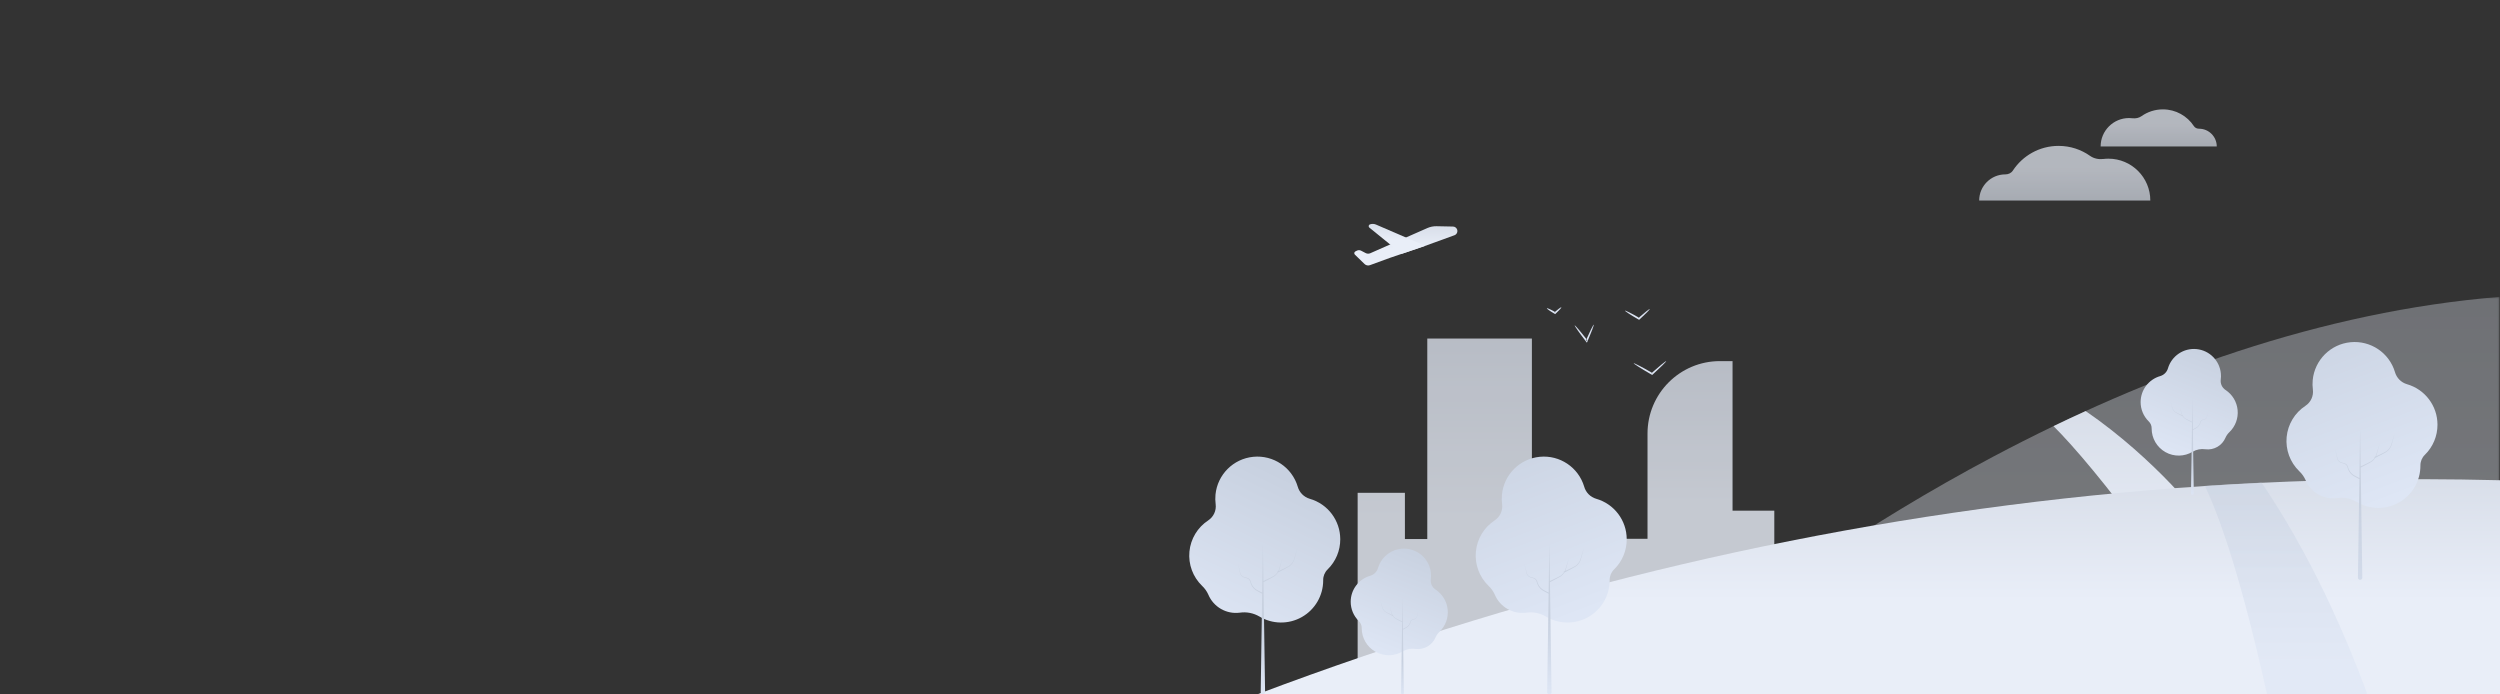
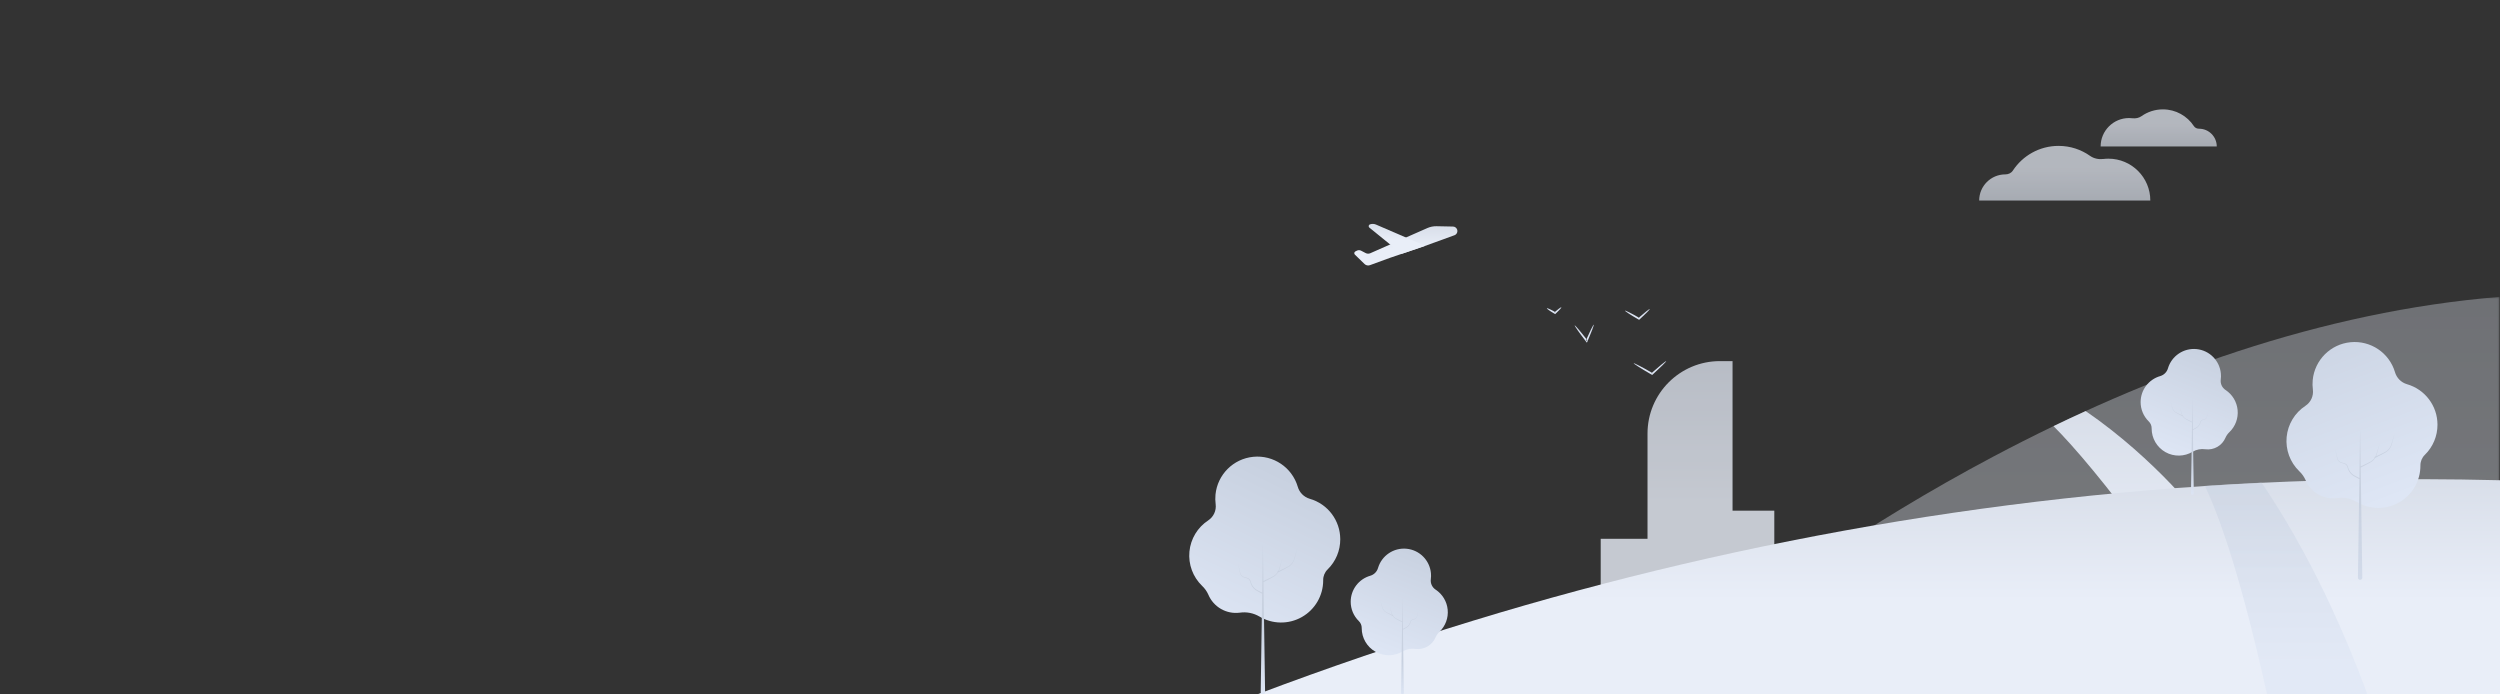
<svg xmlns="http://www.w3.org/2000/svg" xmlns:xlink="http://www.w3.org/1999/xlink" width="1440px" height="400px" viewBox="0 0 1440 400" version="1.1">
  <rect x="0" y="0" width="1440" height="400" fill="#333333" stroke="none" />
  <title>skyline_1440_house</title>
  <desc>Created with Sketch.</desc>
  <defs>
-     <path d="M383.027,0 C352.171,0 327.157,24.986 327.157,55.807 L327.157,55.807 L327.157,136.932 L291.023,100.838 L291.023,66.635 L208.346,66.635 L208.346,47.74 L163.059,47.74 L163.059,69.478 L126.55,69.478 L126.55,59.518 L99.971,59.518 L99.971,40.056 L52.389,40.056 L52.389,78.981 L40.432,78.981 L40.432,57.854 L1.717,57.854 L0.114,206 L425,206 L425,115.251 L392.776,115.251 L392.776,0 L383.027,0 Z" id="path-1" />
    <polygon id="path-3" points="40.112 0.234 40.112 115.587 27.219 115.587 27.219 88.984 0 88.984 0 195 307.942 195 307.942 182.143 289.507 182.143 289.507 157.808 244.166 157.808 244.166 130.017 209.181 130.017 209.181 57.609 168.48 57.609 168.48 141.085 130.79 141.085 130.79 171.429 100.348 171.429 100.348 0.234" />
    <linearGradient x1="50%" y1="100%" x2="50%" y2="-4.662%" id="linearGradient-5">
      <stop stop-color="#E9EEF8" offset="0%" />
      <stop stop-color="#E9EEF8" offset="41.484%" />
      <stop stop-color="#D7DDE8" offset="100%" />
    </linearGradient>
    <linearGradient x1="50%" y1="100%" x2="50%" y2="-4.662%" id="linearGradient-6">
      <stop stop-color="#E9EEF8" offset="0%" />
      <stop stop-color="#E9EEF8" offset="41.484%" />
      <stop stop-color="#D7DDE8" offset="100%" />
    </linearGradient>
    <polygon id="path-7" points="0.954 0.397 493.732 0.397 493.732 229 0.954 229" />
    <linearGradient x1="50%" y1="100%" x2="50%" y2="-4.662%" id="linearGradient-9">
      <stop stop-color="#E9EEF8" offset="0%" />
      <stop stop-color="#E9EEF8" offset="41.484%" />
      <stop stop-color="#D7DDE8" offset="100%" />
    </linearGradient>
    <linearGradient x1="50%" y1="100%" x2="50%" y2="-4.662%" id="linearGradient-10">
      <stop stop-color="#E9EEF8" offset="0%" />
      <stop stop-color="#E9EEF8" offset="41.484%" />
      <stop stop-color="#D7DDE8" offset="100%" />
    </linearGradient>
    <linearGradient x1="50%" y1="100%" x2="50%" y2="-4.662%" id="linearGradient-11">
      <stop stop-color="#E9EEF8" offset="0%" />
      <stop stop-color="#E9EEF8" offset="41.484%" />
      <stop stop-color="#D7DDE8" offset="100%" />
    </linearGradient>
    <linearGradient x1="50%" y1="151.945%" x2="50%" y2="-4.662%" id="linearGradient-12">
      <stop stop-color="#DEE6F5" offset="0%" />
      <stop stop-color="#DEE6F5" offset="41.484%" />
      <stop stop-color="#C8D1E0" offset="100%" />
    </linearGradient>
    <linearGradient x1="50%" y1="100%" x2="50%" y2="-4.662%" id="linearGradient-13">
      <stop stop-color="#E9EEF8" offset="0%" />
      <stop stop-color="#E9EEF8" offset="41.484%" />
      <stop stop-color="#D7DDE8" offset="100%" />
    </linearGradient>
    <linearGradient x1="50%" y1="100%" x2="50%" y2="-4.662%" id="linearGradient-14">
      <stop stop-color="#E9EEF8" offset="0%" />
      <stop stop-color="#E9EEF8" offset="41.484%" />
      <stop stop-color="#D7DDE8" offset="100%" />
    </linearGradient>
    <linearGradient x1="-18.977%" y1="167.72%" x2="50%" y2="7.067%" id="linearGradient-15">
      <stop stop-color="#DEE6F5" offset="0%" />
      <stop stop-color="#DEE6F5" offset="41.484%" />
      <stop stop-color="#C8D1E0" offset="100%" />
    </linearGradient>
    <linearGradient x1="47.607%" y1="205.003%" x2="50%" y2="50%" id="linearGradient-16">
      <stop stop-color="#DEE6F5" offset="0%" />
      <stop stop-color="#DEE6F5" offset="66.806%" />
      <stop stop-color="#C8D1E0" offset="100%" />
    </linearGradient>
    <linearGradient x1="85.174%" y1="183.317%" x2="15.165%" y2="-21.027%" id="linearGradient-17">
      <stop stop-color="#DEE6F5" offset="0%" />
      <stop stop-color="#DEE6F5" offset="41.484%" />
      <stop stop-color="#C8D1E0" offset="100%" />
    </linearGradient>
    <linearGradient x1="50%" y1="135.321%" x2="50%" y2="50%" id="linearGradient-18">
      <stop stop-color="#DEE6F5" offset="0%" />
      <stop stop-color="#DEE6F5" offset="41.484%" />
      <stop stop-color="#C8D1E0" offset="100%" />
    </linearGradient>
    <linearGradient x1="-10.133%" y1="163.224%" x2="50%" y2="-4.662%" id="linearGradient-19">
      <stop stop-color="#DEE6F5" offset="0%" />
      <stop stop-color="#DEE6F5" offset="41.484%" />
      <stop stop-color="#C8D1E0" offset="100%" />
    </linearGradient>
    <linearGradient x1="50%" y1="129.443%" x2="50%" y2="65.873%" id="linearGradient-20">
      <stop stop-color="#DEE6F5" offset="0%" />
      <stop stop-color="#DEE6F5" offset="41.484%" />
      <stop stop-color="#C8D1E0" offset="100%" />
    </linearGradient>
    <linearGradient x1="48.739%" y1="228.437%" x2="50%" y2="50%" id="linearGradient-21">
      <stop stop-color="#DEE6F5" offset="0%" />
      <stop stop-color="#DEE6F5" offset="41.484%" />
      <stop stop-color="#C8D1E0" offset="100%" />
    </linearGradient>
    <linearGradient x1="50%" y1="100%" x2="50%" y2="-4.662%" id="linearGradient-22">
      <stop stop-color="#D7DDE8" offset="0%" />
      <stop stop-color="#E9EEF8" offset="58.516%" />
      <stop stop-color="#E9EEF8" offset="100%" />
    </linearGradient>
    <linearGradient x1="50%" y1="100%" x2="50%" y2="-4.662%" id="linearGradient-23">
      <stop stop-color="#D7DDE8" offset="0%" />
      <stop stop-color="#E9EEF8" offset="58.516%" />
      <stop stop-color="#E9EEF8" offset="100%" />
    </linearGradient>
    <linearGradient x1="50%" y1="99.459%" x2="50%" y2="-4.662%" id="linearGradient-24">
      <stop stop-color="#DEE6F5" offset="0%" />
      <stop stop-color="#DEE6F5" offset="41.484%" />
      <stop stop-color="#C8D1E0" offset="100%" />
    </linearGradient>
    <linearGradient x1="50%" y1="100%" x2="50%" y2="-4.662%" id="linearGradient-25">
      <stop stop-color="#DEE6F5" offset="0.517%" />
      <stop stop-color="#DEE6F5" offset="41.484%" />
      <stop stop-color="#C8D1E0" offset="100%" />
    </linearGradient>
    <linearGradient x1="50%" y1="100%" x2="50%" y2="-4.662%" id="linearGradient-26">
      <stop stop-color="#DEE6F5" offset="0.517%" />
      <stop stop-color="#DEE6F5" offset="41.484%" />
      <stop stop-color="#C8D1E0" offset="100%" />
    </linearGradient>
    <linearGradient x1="50%" y1="100%" x2="50%" y2="-4.662%" id="linearGradient-27">
      <stop stop-color="#DEE6F5" offset="0.517%" />
      <stop stop-color="#DEE6F5" offset="41.484%" />
      <stop stop-color="#C8D1E0" offset="100%" />
    </linearGradient>
  </defs>
  <g id="skyline_1440_house" stroke="none" stroke-width="1" fill="none" fill-rule="evenodd">
    <g id="Group-10" opacity="0.804" transform="translate(508, 115)">
      <g id="Group-3" transform="translate(97, 0)">
        <mask id="mask-2" fill="white">
          <use xlink:href="#path-1" />
        </mask>
        <g id="Clip-2" />
      </g>
      <g id="Group-6" transform="translate(0, 29)">
        <mask id="mask-4" fill="white">
          <use xlink:href="#path-3" />
        </mask>
        <g id="Clip-5" />
      </g>
-       <polygon id="Fill-4" fill="url(#linearGradient-5)" points="314.119 80 314.119 195.491 301.224 195.491 301.224 168.857 274 168.857 274 275 374.367 275 374.367 80" />
      <path d="M482.672,93 C459.641,93 440.97,111.679 440.97,134.72 L440.97,195.367 L414,195.367 L414,247 L514,247 L514,179.158 L489.948,179.158 L489.948,93 L482.672,93 Z" id="Fill-1" fill="url(#linearGradient-6)" />
    </g>
    <g id="Group-10" transform="translate(724, 170)">
      <g id="Group-3" transform="translate(222, 0.603)">
        <mask id="mask-8" fill="white">
          <use xlink:href="#path-7" />
        </mask>
        <g id="Clip-2" />
        <path d="M493.732,0.397 C391.502,8.761 292.186,44.667 202.067,92.434 C129.901,130.685 62.997,176.85 0.954,229 L493.732,229 L493.732,0.397 Z" id="Fill-1" fill="url(#linearGradient-9)" opacity="0.599" mask="url(#mask-8)" />
      </g>
      <path d="M514.97,144.155 C585.068,239.578 543.804,130.461 543.804,130.461 C546.704,130.817 517.235,94.083 477.338,66.777 C471.134,69.605 464.962,72.495 458.83,75.45 C471.028,87.685 488.876,108.634 514.97,144.155" id="Fill-4" fill="url(#linearGradient-10)" />
      <path d="M716,106.622 C686.504,105.882 656.979,105.792 627.495,106.406 C452.524,110.052 282.033,139.363 124.856,187.408 C82.137,200.468 40.521,214.706 0,230 L716,230 L716,106.622 Z" id="Fill-6" fill="url(#linearGradient-11)" />
      <path d="M546,109.872 C555.349,129.497 567.418,165.214 581.755,229.8 L639.547,229.8 C626.06,192.96 605.815,147.949 578.665,108 C567.755,108.527 556.866,109.151 546,109.872" id="Fill-8" fill="url(#linearGradient-12)" opacity="0.6" />
    </g>
    <g id="Group" transform="translate(780.063, 128.965)" fill-rule="nonzero">
      <path d="M59.24,3.232 C58.876,2.228 57.931,1.551 56.863,1.529 L47.418,1.336 C45.581,1.298 43.758,1.663 42.076,2.404 L9.212,16.897 C8.367,17.268 7.399,17.237 6.58,16.812 L3.885,15.41 C3.142,15.03 2.26,15.03 1.516,15.41 L0.626,15.859 C0.297,16.025 0.068,16.34 0.013,16.705 C-0.042,17.069 0.082,17.438 0.347,17.694 L5.922,23.114 C6.741,23.912 7.946,24.168 9.018,23.772 L20.74,19.49 L40.18,12.894 L57.669,6.546 C58.318,6.317 58.848,5.838 59.143,5.216 C59.438,4.594 59.473,3.88 59.24,3.232 L59.24,3.232 Z" id="Path" fill="url(#linearGradient-13)" />
      <path d="M40.856,12.631 L12.544,0.399 C11.422,-0.086 10.161,-0.13 9.008,0.275 L9.008,0.275 C8.638,0.407 8.368,0.729 8.301,1.117 C8.234,1.505 8.38,1.899 8.684,2.148 L27.31,17.237" id="Path" fill="url(#linearGradient-14)" />
    </g>
    <g id="Group-4-Copy" transform="translate(685, 263)" fill-rule="nonzero">
      <g id="Group-2-Copy">
        <path d="M69.384,24.288 C66.053,23.306 63.457,20.686 62.506,17.346 C59.199,6.217 48.469,-1.008 36.914,0.115 C25.358,1.237 16.22,10.392 15.117,21.949 C14.946,23.773 14.98,25.611 15.218,27.427 C15.685,31.096 14.024,34.71 10.937,36.745 C4.788,40.782 0.805,47.392 0.109,54.714 C-0.587,62.036 2.078,69.279 7.355,74.402 C8.891,75.834 10.124,77.559 10.983,79.475 C13.986,86.634 21.405,90.901 29.102,89.898 C33.002,89.326 36.98,90.099 40.381,92.089 C47.871,96.605 57.211,96.738 64.826,92.438 C72.442,88.139 77.152,80.072 77.155,71.327 C77.155,71.253 77.155,71.183 77.155,71.115 C77.136,68.803 78.064,66.584 79.723,64.974 C84.393,60.406 87.013,54.142 86.988,47.609 C86.987,36.776 79.802,27.257 69.384,24.288 Z" id="Path" fill="url(#linearGradient-15)" />
        <path d="M60.971,57.094 C60.731,57.851 60.529,58.644 60.262,59.383 C59.704,60.869 58.69,62.145 57.362,63.03 C56.68,63.443 55.973,63.811 55.244,64.134 L51.561,65.903 C51.672,65.666 51.782,65.438 51.865,65.191 C52.114,64.416 52.288,63.641 52.509,62.866 L53.752,58.225 L52.362,62.784 C52.123,63.541 51.92,64.334 51.653,65.073 C51.526,65.405 51.375,65.728 51.202,66.04 L50.871,66.195 C50.718,66.275 50.66,66.463 50.742,66.614 L50.797,66.678 C50.696,66.824 50.613,66.97 50.502,67.106 C50.012,67.721 49.428,68.257 48.771,68.693 C48.09,69.105 47.383,69.474 46.654,69.796 L42.741,71.684 L42.418,50 L42.004,78.34 L39.84,77.237 C38.932,76.828 38.105,76.26 37.401,75.559 C36.707,74.852 36.163,74.015 35.798,73.097 C35.596,72.632 35.522,72.185 35.338,71.647 C35.147,71.151 34.83,70.711 34.417,70.371 C33.998,70.044 33.505,69.822 32.981,69.723 C32.493,69.596 31.968,69.505 31.508,69.34 C30.558,68.996 29.812,68.251 29.473,67.307 C28.948,65.365 28.488,63.377 28,61.426 C28.442,63.404 28.847,65.383 29.326,67.362 C29.662,68.366 30.431,69.172 31.425,69.559 C31.931,69.742 32.41,69.842 32.907,69.988 C33.388,70.089 33.837,70.305 34.215,70.617 C34.586,70.925 34.868,71.325 35.034,71.775 C35.182,72.204 35.264,72.76 35.458,73.234 C35.818,74.217 36.372,75.119 37.087,75.888 C37.812,76.64 38.666,77.257 39.61,77.711 L41.995,78.979 L41.166,135.751 C41.166,136.441 41.731,137 42.428,137 C43.124,137 43.689,136.441 43.689,135.751 L42.768,72.322 L46.875,70.179 C47.609,69.824 48.319,69.422 49.002,68.976 C49.674,68.499 50.268,67.92 50.76,67.261 C50.889,67.097 50.981,66.906 51.092,66.733 L51.174,66.733 L55.465,64.489 C56.199,64.134 56.91,63.732 57.592,63.286 C58.942,62.328 59.956,60.976 60.492,59.419 C60.741,58.644 60.916,57.869 61.137,57.094 L62.38,52.453 L60.971,57.094 Z" id="Path" fill="url(#linearGradient-16)" />
      </g>
      <g id="Group-2-Copy-2" transform="translate(165, 0)">
-         <path d="M69.384,24.288 C66.053,23.306 63.457,20.686 62.506,17.346 C59.199,6.217 48.469,-1.008 36.914,0.115 C25.358,1.237 16.22,10.392 15.117,21.949 C14.946,23.773 14.98,25.611 15.218,27.427 C15.685,31.096 14.024,34.71 10.937,36.745 C4.788,40.782 0.805,47.392 0.109,54.714 C-0.587,62.036 2.078,69.279 7.355,74.402 C8.891,75.834 10.124,77.559 10.983,79.475 C13.986,86.634 21.405,90.901 29.102,89.898 C33.002,89.326 36.98,90.099 40.381,92.089 C47.871,96.605 57.211,96.738 64.826,92.438 C72.442,88.139 77.152,80.072 77.155,71.327 C77.155,71.253 77.155,71.183 77.155,71.115 C77.136,68.803 78.064,66.584 79.723,64.974 C84.393,60.406 87.013,54.142 86.988,47.609 C86.987,36.776 79.802,27.257 69.384,24.288 Z" id="Path" fill="url(#linearGradient-17)" />
-         <path d="M60.971,57.094 C60.731,57.851 60.529,58.644 60.262,59.383 C59.704,60.869 58.69,62.145 57.362,63.03 C56.68,63.443 55.973,63.811 55.244,64.134 L51.561,65.903 C51.672,65.666 51.782,65.438 51.865,65.191 C52.114,64.416 52.288,63.641 52.509,62.866 L53.752,58.225 L52.362,62.784 C52.123,63.541 51.92,64.334 51.653,65.073 C51.526,65.405 51.375,65.728 51.202,66.04 L50.871,66.195 L50.871,66.195 C50.718,66.275 50.66,66.463 50.742,66.614 L50.797,66.678 C50.696,66.824 50.613,66.97 50.502,67.106 C50.012,67.721 49.428,68.257 48.771,68.693 C48.09,69.105 47.383,69.474 46.654,69.796 L42.741,71.684 L42.418,50 L42.004,78.34 L39.84,77.237 C38.932,76.828 38.105,76.26 37.401,75.559 C36.707,74.852 36.163,74.015 35.798,73.097 C35.596,72.632 35.522,72.185 35.338,71.647 C35.147,71.151 34.83,70.711 34.417,70.371 C33.998,70.044 33.505,69.822 32.981,69.723 C32.493,69.596 31.968,69.505 31.508,69.34 C30.558,68.996 29.812,68.251 29.473,67.307 C28.948,65.365 28.488,63.377 28,61.426 C28.442,63.404 28.847,65.383 29.326,67.362 C29.662,68.366 30.431,69.172 31.425,69.559 C31.931,69.742 32.41,69.842 32.907,69.988 C33.388,70.089 33.837,70.305 34.215,70.617 C34.586,70.925 34.868,71.325 35.034,71.775 C35.182,72.204 35.264,72.76 35.458,73.234 C35.818,74.217 36.372,75.119 37.087,75.888 C37.812,76.64 38.666,77.257 39.61,77.711 L41.995,78.979 L41.166,135.751 C41.166,135.751 41.166,135.751 41.166,135.751 C41.166,136.441 41.731,137 42.428,137 C43.124,137 43.689,136.441 43.689,135.751 L42.768,72.322 L46.875,70.179 C47.609,69.824 48.319,69.422 49.002,68.976 C49.674,68.499 50.268,67.92 50.76,67.261 C50.889,67.097 50.981,66.906 51.092,66.733 L51.174,66.733 L55.465,64.489 C56.199,64.134 56.91,63.732 57.592,63.286 C58.942,62.328 59.956,60.976 60.492,59.419 C60.741,58.644 60.916,57.869 61.137,57.094 L62.38,52.453 L60.971,57.094 Z" id="Path" fill="url(#linearGradient-18)" />
-       </g>
+         </g>
      <g id="Group-Copy-2" transform="translate(93, 53)">
        <path d="M11.325,15.613 C13.464,14.977 15.13,13.293 15.744,11.148 C17.874,3.992 24.777,-0.651 32.208,0.074 C39.639,0.8 45.514,6.689 46.22,14.122 C46.329,15.293 46.308,16.473 46.156,17.639 C45.856,20 46.928,22.326 48.918,23.633 C52.861,26.227 55.416,30.468 55.867,35.166 C56.318,39.865 54.616,44.514 51.238,47.811 C50.249,48.73 49.454,49.839 48.899,51.07 C46.978,55.68 42.203,58.428 37.252,57.773 C34.744,57.405 32.185,57.902 29.997,59.182 C25.181,62.087 19.173,62.174 14.274,59.409 C9.376,56.644 6.345,51.456 6.344,45.831 C6.344,45.782 6.344,45.736 6.344,45.693 C6.355,44.205 5.756,42.778 4.686,41.743 C1.687,38.816 -0.002,34.802 2.64246296e-06,30.612 C0.001,23.644 4.623,17.522 11.325,15.613 Z" id="Path" fill="url(#linearGradient-19)" />
        <path d="M17.893,32.6 C18.05,33.093 18.179,33.595 18.353,34.07 C18.708,35.019 19.352,35.836 20.195,36.407 C20.633,36.673 21.088,36.911 21.558,37.119 L23.905,38.251 C23.841,38.105 23.758,37.949 23.712,37.794 C23.546,37.292 23.436,36.799 23.298,36.297 L22.497,33.312 L23.417,36.27 C23.574,36.763 23.703,37.265 23.878,37.74 C23.961,37.953 24.06,38.16 24.172,38.36 L24.384,38.461 C24.432,38.486 24.468,38.529 24.483,38.58 C24.499,38.632 24.493,38.687 24.467,38.734 C24.531,38.826 24.587,38.926 24.651,39.008 C24.966,39.405 25.342,39.75 25.765,40.031 C26.204,40.297 26.659,40.534 27.128,40.743 L29.632,41.957 L29.835,28 L30.102,46.256 L31.492,45.544 C32.075,45.281 32.605,44.916 33.057,44.467 C33.504,44.011 33.855,43.471 34.088,42.879 C34.217,42.577 34.263,42.285 34.383,41.966 C34.51,41.644 34.72,41.361 34.991,41.144 C35.259,40.933 35.575,40.789 35.912,40.724 C36.225,40.642 36.565,40.578 36.832,40.478 C37.442,40.256 37.92,39.778 38.14,39.173 C38.471,37.922 38.775,36.644 39.06,35.385 C38.775,36.662 38.517,37.931 38.204,39.209 C37.99,39.855 37.498,40.373 36.86,40.624 C36.538,40.743 36.225,40.807 35.939,40.898 C35.631,40.962 35.344,41.1 35.101,41.299 C34.865,41.501 34.685,41.758 34.576,42.048 C34.484,42.322 34.429,42.678 34.309,42.961 C34.077,43.593 33.721,44.173 33.26,44.668 C32.795,45.153 32.246,45.552 31.639,45.845 L30.093,46.685 L30.627,83.197 C30.627,83.484 30.472,83.749 30.221,83.892 C29.971,84.036 29.662,84.036 29.411,83.892 C29.161,83.749 29.006,83.484 29.006,83.197 L29.605,42.358 L26.962,40.98 C26.488,40.751 26.03,40.492 25.59,40.204 C25.157,39.897 24.775,39.524 24.458,39.1 C24.375,38.99 24.31,38.871 24.246,38.762 L24.191,38.762 L21.429,37.32 C20.955,37.091 20.497,36.831 20.057,36.544 C19.197,35.923 18.553,35.052 18.215,34.052 C18.05,33.55 17.939,33.057 17.801,32.555 L17,29.57 L17.893,32.6 Z" id="Path" fill="url(#linearGradient-20)" />
      </g>
    </g>
    <g id="Group-4" transform="translate(1233, 197)" fill-rule="nonzero">
      <g id="Group-2-Copy-2" transform="translate(84, 0)">
        <path d="M69.384,24.288 C66.053,23.306 63.457,20.686 62.506,17.346 C59.199,6.217 48.469,-1.008 36.914,0.115 C25.358,1.237 16.22,10.392 15.117,21.949 C14.946,23.773 14.98,25.611 15.218,27.427 C15.685,31.096 14.024,34.71 10.937,36.745 C4.788,40.782 0.805,47.392 0.109,54.714 C-0.587,62.036 2.078,69.279 7.355,74.402 C8.891,75.834 10.124,77.559 10.983,79.475 C13.986,86.634 21.405,90.901 29.102,89.898 C33.002,89.326 36.98,90.099 40.381,92.089 C47.871,96.605 57.211,96.738 64.826,92.438 C72.442,88.139 77.152,80.072 77.155,71.327 C77.155,71.253 77.155,71.183 77.155,71.115 C77.136,68.803 78.064,66.584 79.723,64.974 C84.393,60.406 87.013,54.142 86.988,47.609 C86.987,36.776 79.802,27.257 69.384,24.288 Z" id="Path" fill="url(#linearGradient-17)" />
        <path d="M60.971,57.094 C60.731,57.851 60.529,58.644 60.262,59.383 C59.704,60.869 58.69,62.145 57.362,63.03 C56.68,63.443 55.973,63.811 55.244,64.134 L51.561,65.903 C51.672,65.666 51.782,65.438 51.865,65.191 C52.114,64.416 52.288,63.641 52.509,62.866 L53.752,58.225 L52.362,62.784 C52.123,63.541 51.92,64.334 51.653,65.073 C51.526,65.405 51.375,65.728 51.202,66.04 L50.871,66.195 L50.871,66.195 C50.718,66.275 50.66,66.463 50.742,66.614 L50.797,66.678 C50.696,66.824 50.613,66.97 50.502,67.106 C50.012,67.721 49.428,68.257 48.771,68.693 C48.09,69.105 47.383,69.474 46.654,69.796 L42.741,71.684 L42.418,50 L42.004,78.34 L39.84,77.237 C38.932,76.828 38.105,76.26 37.401,75.559 C36.707,74.852 36.163,74.015 35.798,73.097 C35.596,72.632 35.522,72.185 35.338,71.647 C35.147,71.151 34.83,70.711 34.417,70.371 C33.998,70.044 33.505,69.822 32.981,69.723 C32.493,69.596 31.968,69.505 31.508,69.34 C30.558,68.996 29.812,68.251 29.473,67.307 C28.948,65.365 28.488,63.377 28,61.426 C28.442,63.404 28.847,65.383 29.326,67.362 C29.662,68.366 30.431,69.172 31.425,69.559 C31.931,69.742 32.41,69.842 32.907,69.988 C33.388,70.089 33.837,70.305 34.215,70.617 C34.586,70.925 34.868,71.325 35.034,71.775 C35.182,72.204 35.264,72.76 35.458,73.234 C35.818,74.217 36.372,75.119 37.087,75.888 C37.812,76.64 38.666,77.257 39.61,77.711 L41.995,78.979 L41.166,135.751 C41.166,135.751 41.166,135.751 41.166,135.751 C41.166,136.441 41.731,137 42.428,137 C43.124,137 43.689,136.441 43.689,135.751 L42.768,72.322 L46.875,70.179 C47.609,69.824 48.319,69.422 49.002,68.976 C49.674,68.499 50.268,67.92 50.76,67.261 C50.889,67.097 50.981,66.906 51.092,66.733 L51.174,66.733 L55.465,64.489 C56.199,64.134 56.91,63.732 57.592,63.286 C58.942,62.328 59.956,60.976 60.492,59.419 C60.741,58.644 60.916,57.869 61.137,57.094 L62.38,52.453 L60.971,57.094 Z" id="Path" fill="url(#linearGradient-21)" />
      </g>
      <g id="Group-Copy-2" transform="translate(0, 4)">
        <path d="M11.325,15.613 C13.464,14.977 15.13,13.293 15.744,11.148 C17.874,3.992 24.777,-0.651 32.208,0.074 C39.639,0.8 45.514,6.689 46.22,14.122 C46.329,15.293 46.308,16.473 46.156,17.639 C45.856,20 46.928,22.326 48.918,23.633 C52.861,26.227 55.416,30.468 55.867,35.166 C56.318,39.865 54.616,44.514 51.238,47.811 C50.249,48.73 49.454,49.839 48.899,51.07 C46.978,55.68 42.203,58.428 37.252,57.773 C34.744,57.405 32.185,57.902 29.997,59.182 C25.181,62.087 19.173,62.174 14.274,59.409 C9.376,56.644 6.345,51.456 6.344,45.831 C6.344,45.782 6.344,45.736 6.344,45.693 C6.355,44.205 5.756,42.778 4.686,41.743 C1.687,38.816 -0.002,34.802 2.64246296e-06,30.612 C0.001,23.644 4.623,17.522 11.325,15.613 Z" id="Path" fill="url(#linearGradient-19)" />
        <path d="M17.893,32.6 C18.05,33.093 18.179,33.595 18.353,34.07 C18.708,35.019 19.352,35.836 20.195,36.407 C20.633,36.673 21.088,36.911 21.558,37.119 L23.905,38.251 C23.841,38.105 23.758,37.949 23.712,37.794 C23.546,37.292 23.436,36.799 23.298,36.297 L22.497,33.312 L23.417,36.27 C23.574,36.763 23.703,37.265 23.878,37.74 C23.961,37.953 24.06,38.16 24.172,38.36 L24.384,38.461 C24.432,38.486 24.468,38.529 24.483,38.58 C24.499,38.632 24.493,38.687 24.467,38.734 C24.531,38.826 24.587,38.926 24.651,39.008 C24.966,39.405 25.342,39.75 25.765,40.031 C26.204,40.297 26.659,40.534 27.128,40.743 L29.632,41.957 L29.835,28 L30.102,46.256 L31.492,45.544 C32.075,45.281 32.605,44.916 33.057,44.467 C33.504,44.011 33.855,43.471 34.088,42.879 C34.217,42.577 34.263,42.285 34.383,41.966 C34.51,41.644 34.72,41.361 34.991,41.144 C35.259,40.933 35.575,40.789 35.912,40.724 C36.225,40.642 36.565,40.578 36.832,40.478 C37.442,40.256 37.92,39.778 38.14,39.173 C38.471,37.922 38.775,36.644 39.06,35.385 C38.775,36.662 38.517,37.931 38.204,39.209 C37.99,39.855 37.498,40.373 36.86,40.624 C36.538,40.743 36.225,40.807 35.939,40.898 C35.631,40.962 35.344,41.1 35.101,41.299 C34.865,41.501 34.685,41.758 34.576,42.048 C34.484,42.322 34.429,42.678 34.309,42.961 C34.077,43.593 33.721,44.173 33.26,44.668 C32.795,45.153 32.246,45.552 31.639,45.845 L30.093,46.685 L30.627,83.197 C30.627,83.484 30.472,83.749 30.221,83.892 C29.971,84.036 29.662,84.036 29.411,83.892 C29.161,83.749 29.006,83.484 29.006,83.197 L29.605,42.358 L26.962,40.98 C26.488,40.751 26.03,40.492 25.59,40.204 C25.157,39.897 24.775,39.524 24.458,39.1 C24.375,38.99 24.31,38.871 24.246,38.762 L24.191,38.762 L21.429,37.32 C20.955,37.091 20.497,36.831 20.057,36.544 C19.197,35.923 18.553,35.052 18.215,34.052 C18.05,33.55 17.939,33.057 17.801,32.555 L17,29.57 L17.893,32.6 Z" id="Path" fill="url(#linearGradient-20)" />
      </g>
    </g>
    <g id="Group" transform="translate(1140, 63)" opacity="0.704">
-       <path d="M74.462,28.397 C73.467,28.397 72.485,28.458 71.522,28.575 C68.829,28.904 66.074,28.337 63.857,26.773 C58.734,23.158 52.485,21.032 45.737,21.032 C34.713,21.032 25.017,26.699 19.392,35.278 C18.456,36.705 16.81,37.449 15.102,37.446 L15.073,37.446 C6.749,37.446 -1.17239551e-12,44.194 -1.17239551e-12,52.519 L14.25,52.519 L30.147,52.519 L50.341,52.519 L77.224,52.519 L98.584,52.519 C98.584,39.197 87.784,28.397 74.462,28.397" id="Fill-1" fill="url(#linearGradient-22)" />
+       <path d="M74.462,28.397 C73.467,28.397 72.485,28.458 71.522,28.575 C68.829,28.904 66.074,28.337 63.857,26.773 C58.734,23.158 52.485,21.032 45.737,21.032 C34.713,21.032 25.017,26.699 19.392,35.278 C18.456,36.705 16.81,37.449 15.102,37.446 L15.073,37.446 C6.749,37.446 -1.17239551e-12,44.194 -1.17239551e-12,52.519 L14.25,52.519 L30.147,52.519 L50.341,52.519 L98.584,52.519 C98.584,39.197 87.784,28.397 74.462,28.397" id="Fill-1" fill="url(#linearGradient-22)" />
      <path d="M86.33,4.997 C87.006,4.997 87.671,5.038 88.326,5.118 C90.152,5.341 92.022,4.957 93.526,3.895 C97.003,1.442 101.243,-1.3500312e-13 105.821,-1.3500312e-13 C113.301,-1.3500312e-13 119.881,3.845 123.697,9.666 C124.332,10.635 125.449,11.139 126.608,11.137 L126.627,11.137 C132.276,11.137 136.855,15.716 136.855,21.365 L127.186,21.365 L116.4,21.365 L102.697,21.365 L84.456,21.365 L69.963,21.365 C69.963,12.325 77.291,4.997 86.33,4.997" id="Fill-4" fill="url(#linearGradient-23)" />
    </g>
    <g id="Group-9" transform="translate(891, 177)">
      <path d="M68.727,31.01 C68.914,31.217 65.466,34.624 60.935,38.723 L60.655,38.976 L60.327,38.787 C60.153,38.688 59.966,38.58 59.779,38.472 C54.236,35.274 49.86,32.481 50.003,32.232 C50.148,31.982 54.756,34.372 60.299,37.57 C60.487,37.678 60.673,37.786 60.846,37.886 L60.239,37.95 C64.79,33.874 68.541,30.804 68.727,31.01" id="Fill-1" fill="url(#linearGradient-24)" />
      <path d="M8.329,0.022 C8.515,0.229 7.067,1.837 5.058,3.665 L4.781,3.918 L4.451,3.729 C4.374,3.684 4.291,3.637 4.207,3.589 C1.744,2.168 -0.137,0.814 0.008,0.565 C0.151,0.316 2.265,1.266 4.727,2.687 C4.81,2.735 4.893,2.784 4.971,2.828 L4.363,2.892 C6.392,1.086 8.143,-0.184 8.329,0.022" id="Fill-3" fill="url(#linearGradient-25)" />
      <path d="M59.252,1.013 C59.438,1.219 56.851,3.853 53.405,6.974 L53.126,7.227 L52.798,7.037 C52.665,6.961 52.523,6.88 52.381,6.798 C48.163,4.365 44.861,2.191 45.005,1.942 C45.149,1.693 48.684,3.462 52.901,5.896 C53.044,5.978 53.186,6.06 53.317,6.137 L52.71,6.2 C56.176,3.102 59.065,0.806 59.252,1.013" id="Fill-5" fill="url(#linearGradient-26)" />
      <path d="M27.003,10.002 C27.259,10.113 25.666,14.346 23.409,19.571 L23.061,20.379 L22.522,19.682 C22.413,19.543 22.298,19.395 22.182,19.244 C18.547,14.54 15.785,10.585 16.013,10.409 C16.24,10.233 19.371,13.903 23.006,18.607 C23.122,18.758 23.237,18.907 23.344,19.046 L22.456,19.156 C24.738,13.942 26.748,9.891 27.003,10.002" id="Fill-7" fill="url(#linearGradient-27)" />
    </g>
  </g>
</svg>